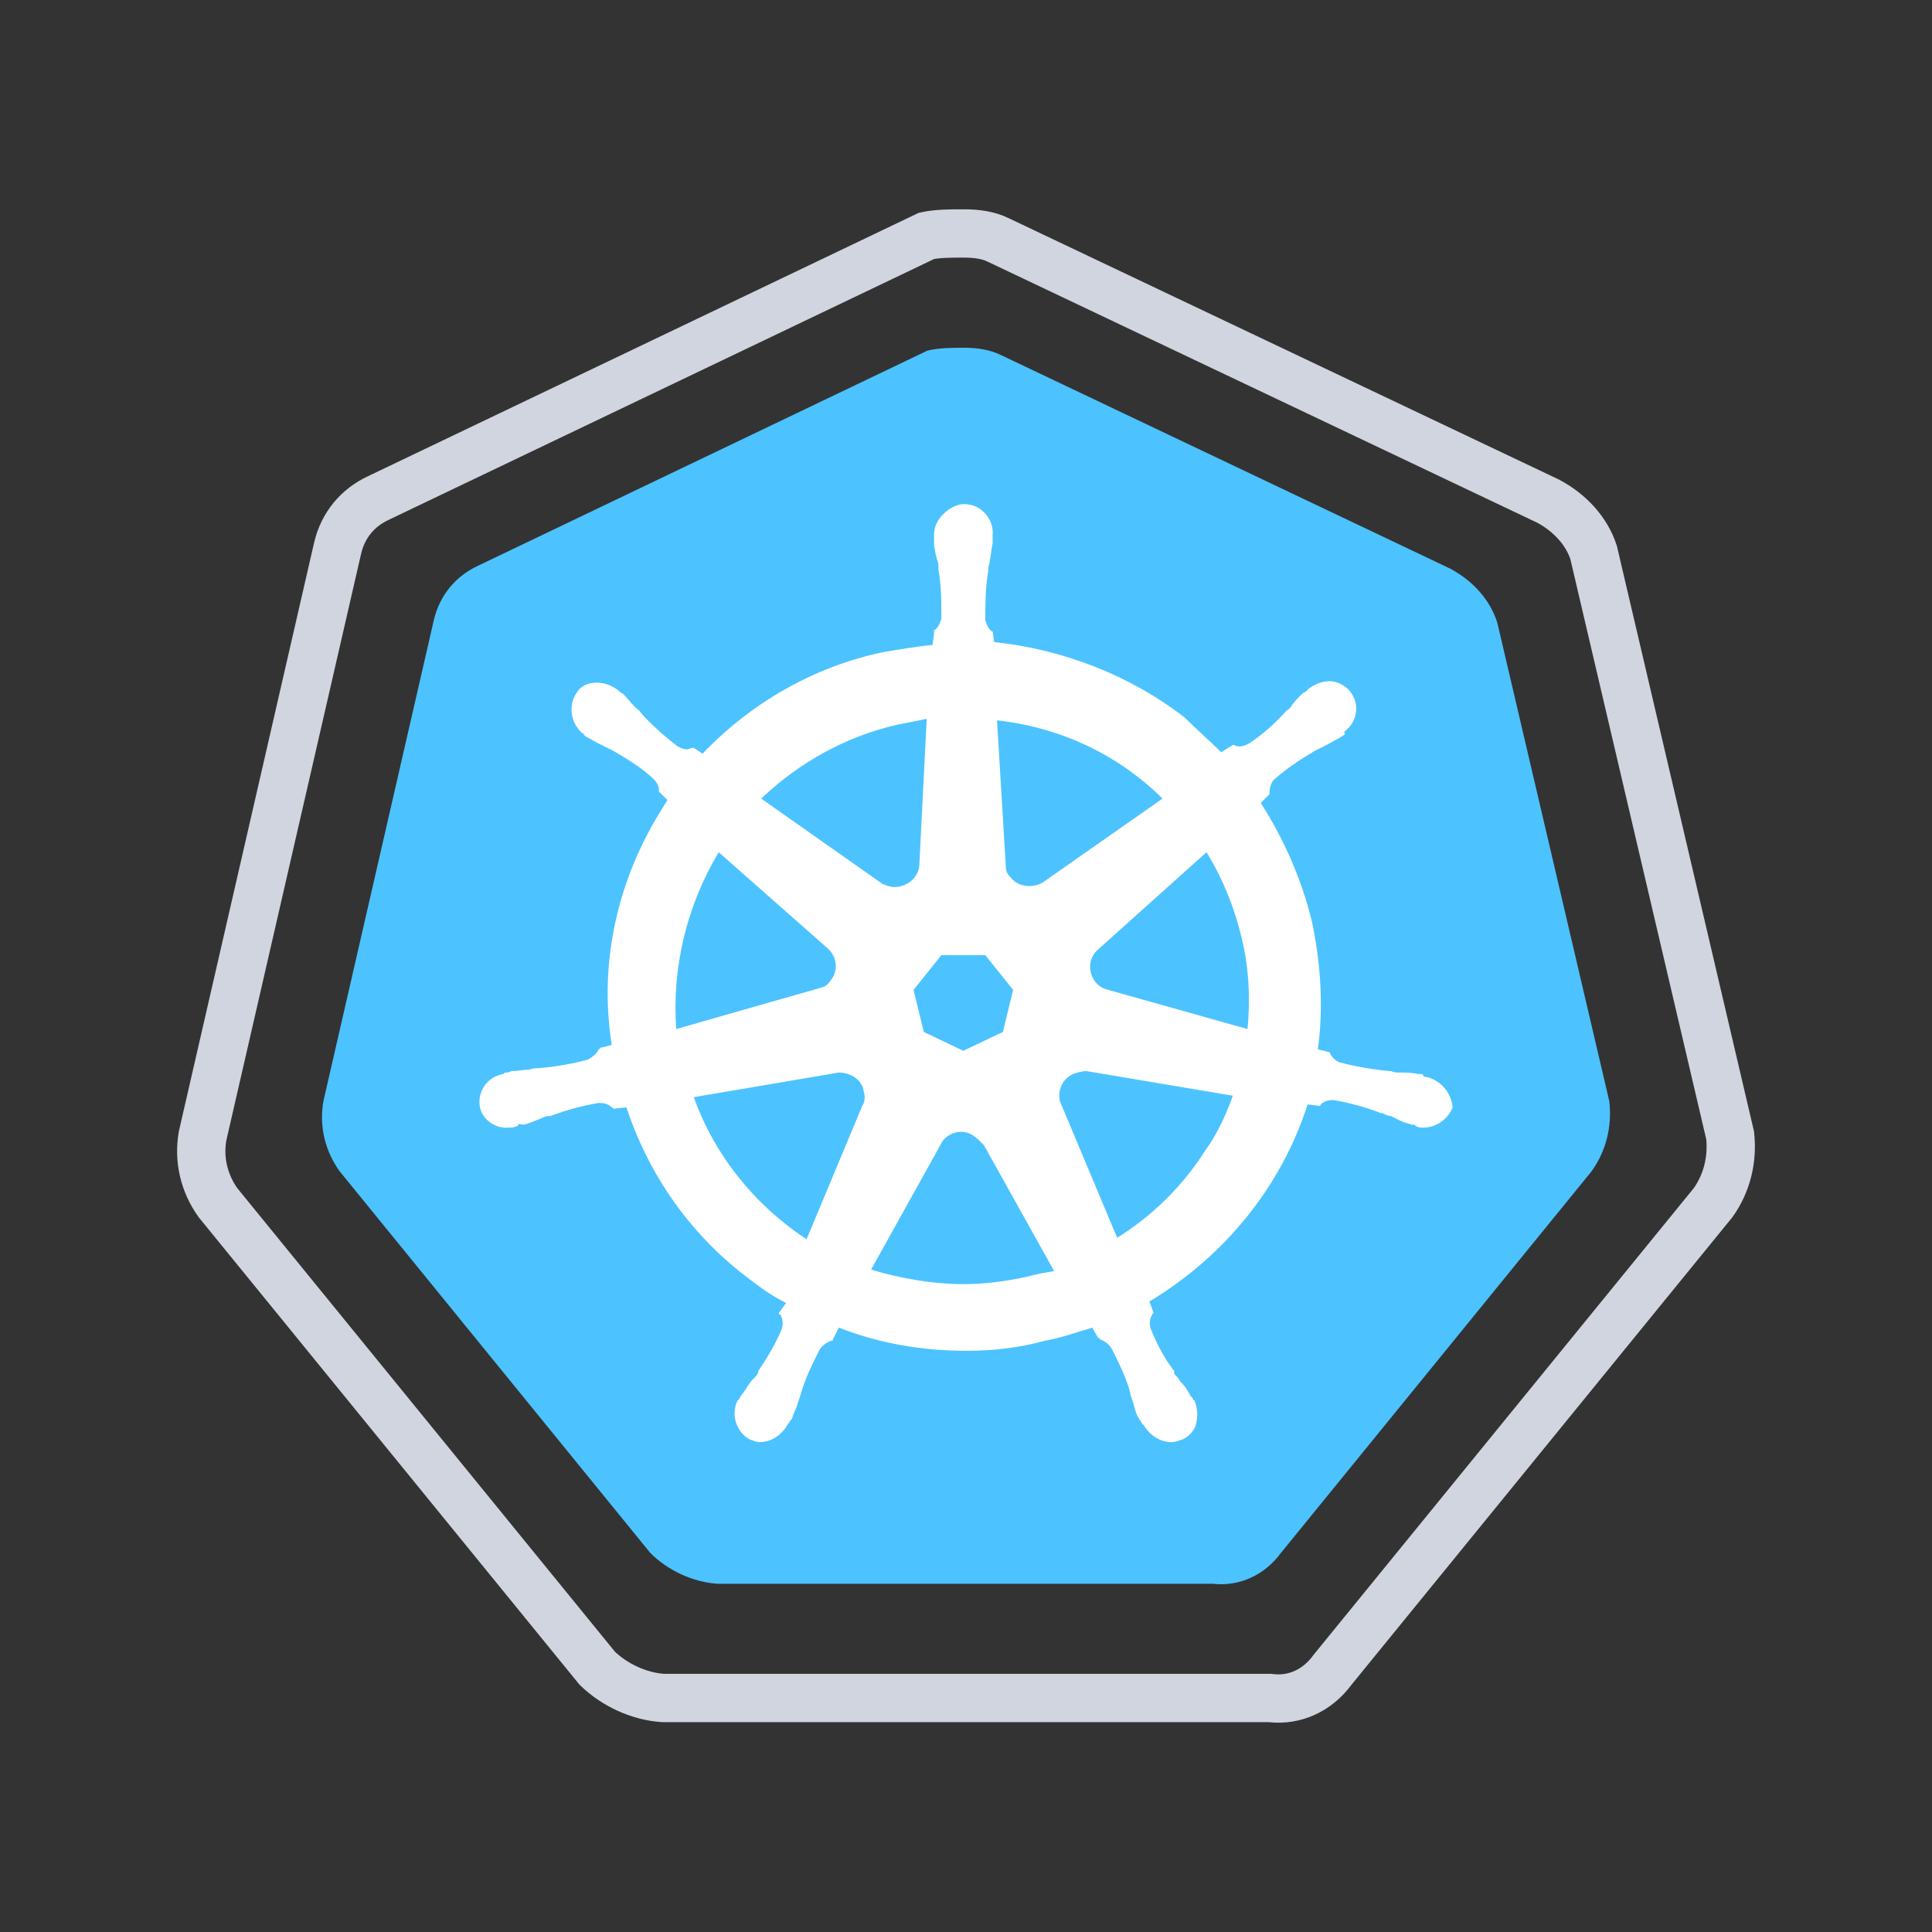
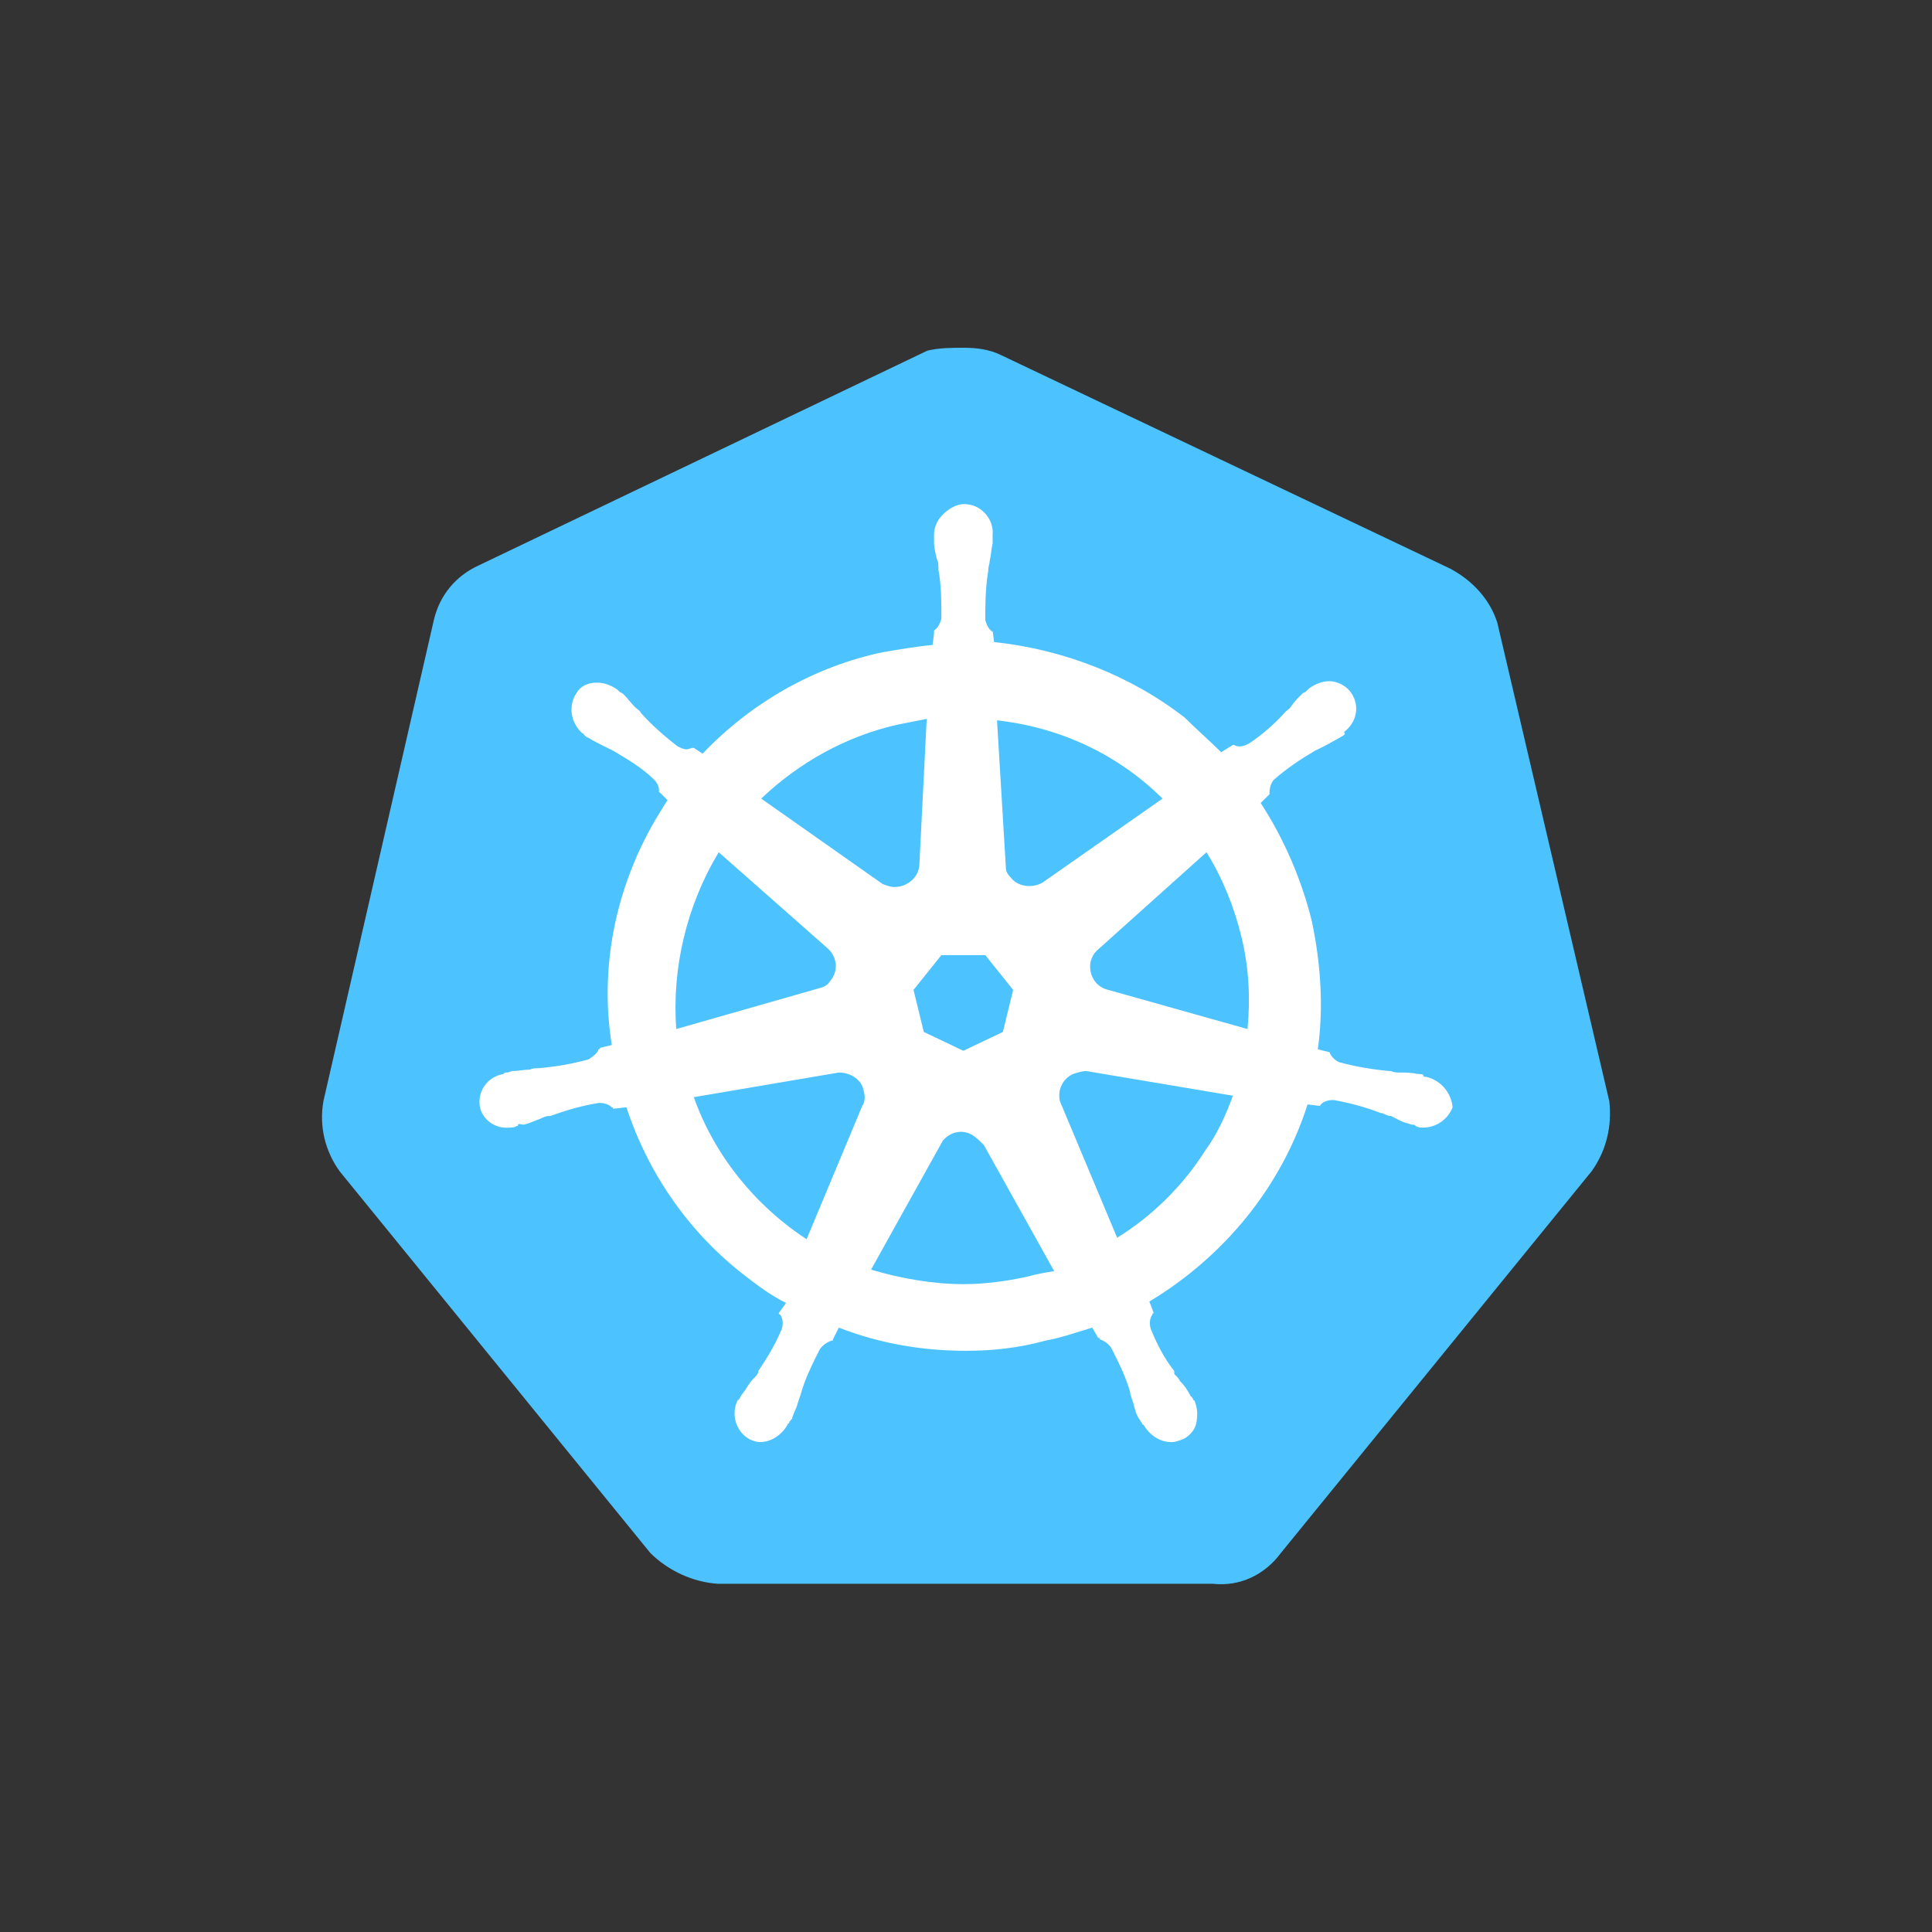
<svg xmlns="http://www.w3.org/2000/svg" width="120" height="120" viewBox="0 0 120 120" fill="none">
  <rect x="0" y="0" width="120" height="120" fill="#333333" stroke="none" />
-   <path d="M61.993 14.9L62.005 14.905L62.017 14.911L96.166 31.132C97.529 31.861 98.551 32.995 98.98 34.307L107.463 70.525C107.623 72.022 107.263 73.489 106.406 74.696L82.79 103.684L82.768 103.711L82.747 103.74C81.809 105.008 80.412 105.635 78.962 105.475L78.88 105.466H78.798H41.19C39.705 105.369 38.184 104.67 37.098 103.619L13.535 74.696C12.67 73.477 12.33 72.023 12.58 70.567L20.974 34.03C20.974 34.028 20.974 34.027 20.975 34.025C21.315 32.597 22.233 31.52 23.507 30.93L23.515 30.926L23.523 30.922L57.555 14.647C58.213 14.507 58.985 14.5 59.858 14.5C60.655 14.5 61.396 14.603 61.993 14.9Z" stroke="#D1D5E0" stroke-width="3" />
  <path d="M93.001 38.68C92.544 37.227 91.446 36.046 90.074 35.319L62.172 22.054C61.44 21.691 60.616 21.6 59.885 21.6C59.153 21.6 58.329 21.6 57.597 21.781L29.695 35.137C28.323 35.773 27.316 36.954 26.95 38.499L20.089 68.39C19.815 69.934 20.181 71.479 21.096 72.751L40.398 96.464C41.496 97.554 43.051 98.281 44.607 98.372H75.345C76.992 98.554 78.547 97.827 79.553 96.464L98.856 72.751C99.771 71.479 100.137 69.934 99.954 68.39L93.001 38.68Z" fill="#4CC3FF" />
  <path d="M88.585 66.887C88.495 66.887 88.404 66.887 88.404 66.797C88.404 66.707 88.222 66.707 88.04 66.707C87.676 66.617 87.312 66.617 86.948 66.617C86.766 66.617 86.584 66.617 86.402 66.526H86.311C85.31 66.436 84.218 66.256 83.218 65.986C82.945 65.896 82.672 65.626 82.581 65.356L81.853 65.176C82.217 62.566 82.035 59.865 81.489 57.254C80.852 54.644 79.76 52.123 78.304 49.872L78.85 49.332V49.242C78.85 48.972 78.941 48.612 79.123 48.432C79.942 47.712 80.761 47.172 81.671 46.631C81.853 46.541 82.035 46.451 82.217 46.361C82.581 46.181 82.853 46.001 83.218 45.821C83.308 45.731 83.399 45.731 83.49 45.641C83.581 45.551 83.49 45.551 83.49 45.461C84.309 44.831 84.491 43.751 83.854 42.941C83.581 42.58 83.035 42.31 82.581 42.31C82.126 42.31 81.671 42.49 81.307 42.761L81.216 42.85C81.125 42.941 81.034 43.031 80.943 43.031C80.67 43.301 80.397 43.571 80.215 43.841C80.124 44.021 79.942 44.111 79.851 44.201C79.214 44.921 78.395 45.641 77.576 46.181C77.394 46.271 77.213 46.361 77.031 46.361C76.94 46.361 76.758 46.361 76.667 46.271H76.576L75.848 46.721C75.12 46.001 74.301 45.281 73.573 44.561C70.207 41.95 66.022 40.33 61.745 39.88L61.654 39.16V39.25C61.381 39.069 61.29 38.8 61.199 38.529C61.199 37.539 61.199 36.549 61.381 35.469V35.379C61.381 35.199 61.472 35.019 61.472 34.838C61.563 34.478 61.563 34.118 61.654 33.758V33.218C61.745 32.318 61.017 31.418 60.108 31.328C59.562 31.238 59.016 31.508 58.561 31.958C58.197 32.318 58.015 32.768 58.015 33.218V33.668C58.015 34.028 58.106 34.388 58.197 34.748C58.288 34.928 58.288 35.108 58.288 35.289V35.379C58.47 36.369 58.47 37.359 58.47 38.439C58.379 38.709 58.288 38.98 58.015 39.16V39.34L57.924 40.06C56.923 40.15 55.922 40.33 54.83 40.51C50.554 41.41 46.642 43.661 43.639 46.812L43.093 46.451H43.002C42.911 46.451 42.821 46.541 42.639 46.541C42.457 46.541 42.275 46.451 42.093 46.361C41.274 45.731 40.455 45.011 39.818 44.291C39.727 44.111 39.545 44.021 39.454 43.931C39.181 43.661 38.999 43.391 38.726 43.12C38.635 43.031 38.544 43.031 38.453 42.941C38.362 42.85 38.362 42.85 38.362 42.85C37.998 42.58 37.543 42.4 37.089 42.4C36.543 42.4 36.088 42.58 35.815 43.031C35.269 43.841 35.451 44.921 36.179 45.551C36.27 45.551 36.27 45.641 36.27 45.641C36.27 45.641 36.452 45.821 36.543 45.821C36.816 46.001 37.179 46.181 37.543 46.361C37.725 46.451 37.907 46.541 38.089 46.631C38.999 47.172 39.909 47.712 40.637 48.432C40.819 48.612 41.001 48.972 40.91 49.242V49.152L41.456 49.692C41.365 49.872 41.274 49.962 41.183 50.142C38.362 54.553 37.179 59.775 37.998 64.906L37.27 65.086C37.27 65.176 37.179 65.176 37.179 65.176C37.089 65.446 36.816 65.626 36.543 65.806C35.542 66.076 34.541 66.256 33.449 66.347C33.267 66.347 33.085 66.347 32.903 66.436C32.539 66.436 32.175 66.526 31.811 66.526C31.721 66.526 31.63 66.617 31.448 66.617C31.357 66.617 31.357 66.617 31.265 66.707C30.265 66.887 29.628 67.787 29.81 68.777C29.992 69.587 30.811 70.127 31.63 70.037C31.811 70.037 31.902 70.037 32.084 69.947C32.175 69.947 32.175 69.947 32.175 69.857C32.175 69.767 32.448 69.857 32.539 69.857C32.903 69.767 33.267 69.587 33.54 69.497C33.722 69.407 33.904 69.317 34.086 69.317H34.177C35.178 68.957 36.088 68.687 37.179 68.507H37.27C37.543 68.507 37.816 68.597 37.998 68.777C38.089 68.777 38.089 68.867 38.089 68.867L38.908 68.777C40.273 72.918 42.821 76.609 46.369 79.31C47.188 79.94 47.916 80.48 48.825 80.93L48.37 81.56C48.37 81.65 48.462 81.65 48.462 81.65C48.644 81.92 48.644 82.281 48.553 82.551C48.189 83.451 47.643 84.351 47.097 85.161V85.251C47.006 85.431 46.915 85.521 46.733 85.701C46.551 85.881 46.369 86.242 46.096 86.602C46.005 86.692 46.005 86.782 45.914 86.872C45.914 86.872 45.914 86.962 45.823 86.962C45.368 87.862 45.732 88.942 46.551 89.392C46.733 89.482 47.006 89.572 47.188 89.572C47.916 89.572 48.553 89.122 48.916 88.492C48.916 88.492 48.916 88.402 49.007 88.402C49.007 88.312 49.098 88.222 49.189 88.132C49.28 87.772 49.462 87.502 49.553 87.142L49.735 86.602C50.008 85.611 50.463 84.711 50.918 83.811C51.1 83.541 51.373 83.361 51.646 83.271C51.737 83.271 51.737 83.271 51.737 83.181L52.101 82.461C54.648 83.451 57.287 83.901 60.017 83.901C61.654 83.901 63.292 83.721 64.93 83.271C65.93 83.091 66.931 82.731 67.841 82.461L68.205 83.091C68.296 83.091 68.296 83.091 68.296 83.181C68.569 83.271 68.842 83.451 69.024 83.721C69.479 84.621 69.934 85.521 70.207 86.512V86.602L70.389 87.142C70.48 87.502 70.571 87.862 70.753 88.132C70.844 88.222 70.844 88.312 70.935 88.402C70.935 88.402 70.935 88.492 71.026 88.492C71.389 89.122 72.026 89.572 72.754 89.572C73.027 89.572 73.209 89.482 73.482 89.392C73.846 89.212 74.21 88.852 74.301 88.402C74.392 87.952 74.392 87.502 74.21 87.052C74.21 86.962 74.119 86.962 74.119 86.962C74.119 86.872 74.028 86.782 73.937 86.692C73.755 86.332 73.573 86.061 73.3 85.791C73.209 85.611 73.118 85.521 72.936 85.341V85.161C72.299 84.351 71.844 83.451 71.481 82.551C71.389 82.281 71.389 81.92 71.572 81.65C71.572 81.56 71.662 81.56 71.662 81.56L71.389 80.84C76.03 78.049 79.578 73.728 81.216 68.597L81.944 68.687C82.035 68.687 82.035 68.597 82.035 68.597C82.217 68.417 82.49 68.327 82.763 68.327H82.853C83.854 68.507 84.855 68.777 85.765 69.137H85.856C86.038 69.227 86.22 69.317 86.402 69.317C86.766 69.497 87.039 69.677 87.403 69.767C87.494 69.767 87.585 69.857 87.767 69.857C87.858 69.857 87.858 69.857 87.949 69.947C88.131 70.037 88.222 70.037 88.404 70.037C89.222 70.037 89.95 69.497 90.223 68.777C90.132 67.787 89.404 67.067 88.585 66.887ZM62.291 64.096L59.834 65.266L57.378 64.096L56.741 61.485L58.47 59.325H61.199L62.928 61.485L62.291 64.096ZM77.121 58.244C77.576 60.135 77.667 62.025 77.486 63.916L68.842 61.485C68.023 61.305 67.568 60.495 67.75 59.685C67.841 59.415 67.932 59.235 68.114 59.055L74.938 52.933C75.939 54.553 76.667 56.354 77.121 58.244ZM72.208 49.602L64.748 54.824C64.111 55.184 63.201 55.094 62.746 54.463C62.564 54.283 62.473 54.103 62.473 53.833L61.927 44.741C65.93 45.191 69.479 46.901 72.208 49.602ZM55.74 45.011L57.56 44.651L57.105 53.653C57.105 54.463 56.377 55.094 55.558 55.094C55.285 55.094 55.103 55.004 54.83 54.914L47.279 49.602C49.644 47.352 52.556 45.731 55.74 45.011ZM44.64 52.933L51.373 58.875C52.01 59.415 52.101 60.315 51.555 60.945C51.373 61.215 51.191 61.305 50.827 61.395L42.002 63.916C41.729 60.135 42.639 56.264 44.64 52.933ZM43.093 68.147L52.101 66.617C52.829 66.617 53.557 67.067 53.648 67.787C53.739 68.057 53.739 68.417 53.557 68.687L50.099 76.969C46.915 74.899 44.367 71.748 43.093 68.147ZM63.747 79.31C62.473 79.58 61.199 79.76 59.834 79.76C57.924 79.76 55.922 79.4 54.102 78.86L58.561 70.848C59.016 70.308 59.744 70.127 60.38 70.487C60.653 70.668 60.835 70.848 61.108 71.118L65.476 78.95C64.93 79.04 64.384 79.13 63.747 79.31ZM74.847 71.478C73.482 73.638 71.572 75.529 69.388 76.879L65.84 68.417C65.657 67.697 66.022 66.977 66.658 66.707C66.931 66.617 67.204 66.526 67.477 66.526L76.576 68.057C76.121 69.317 75.575 70.487 74.847 71.478Z" fill="white" />
</svg>